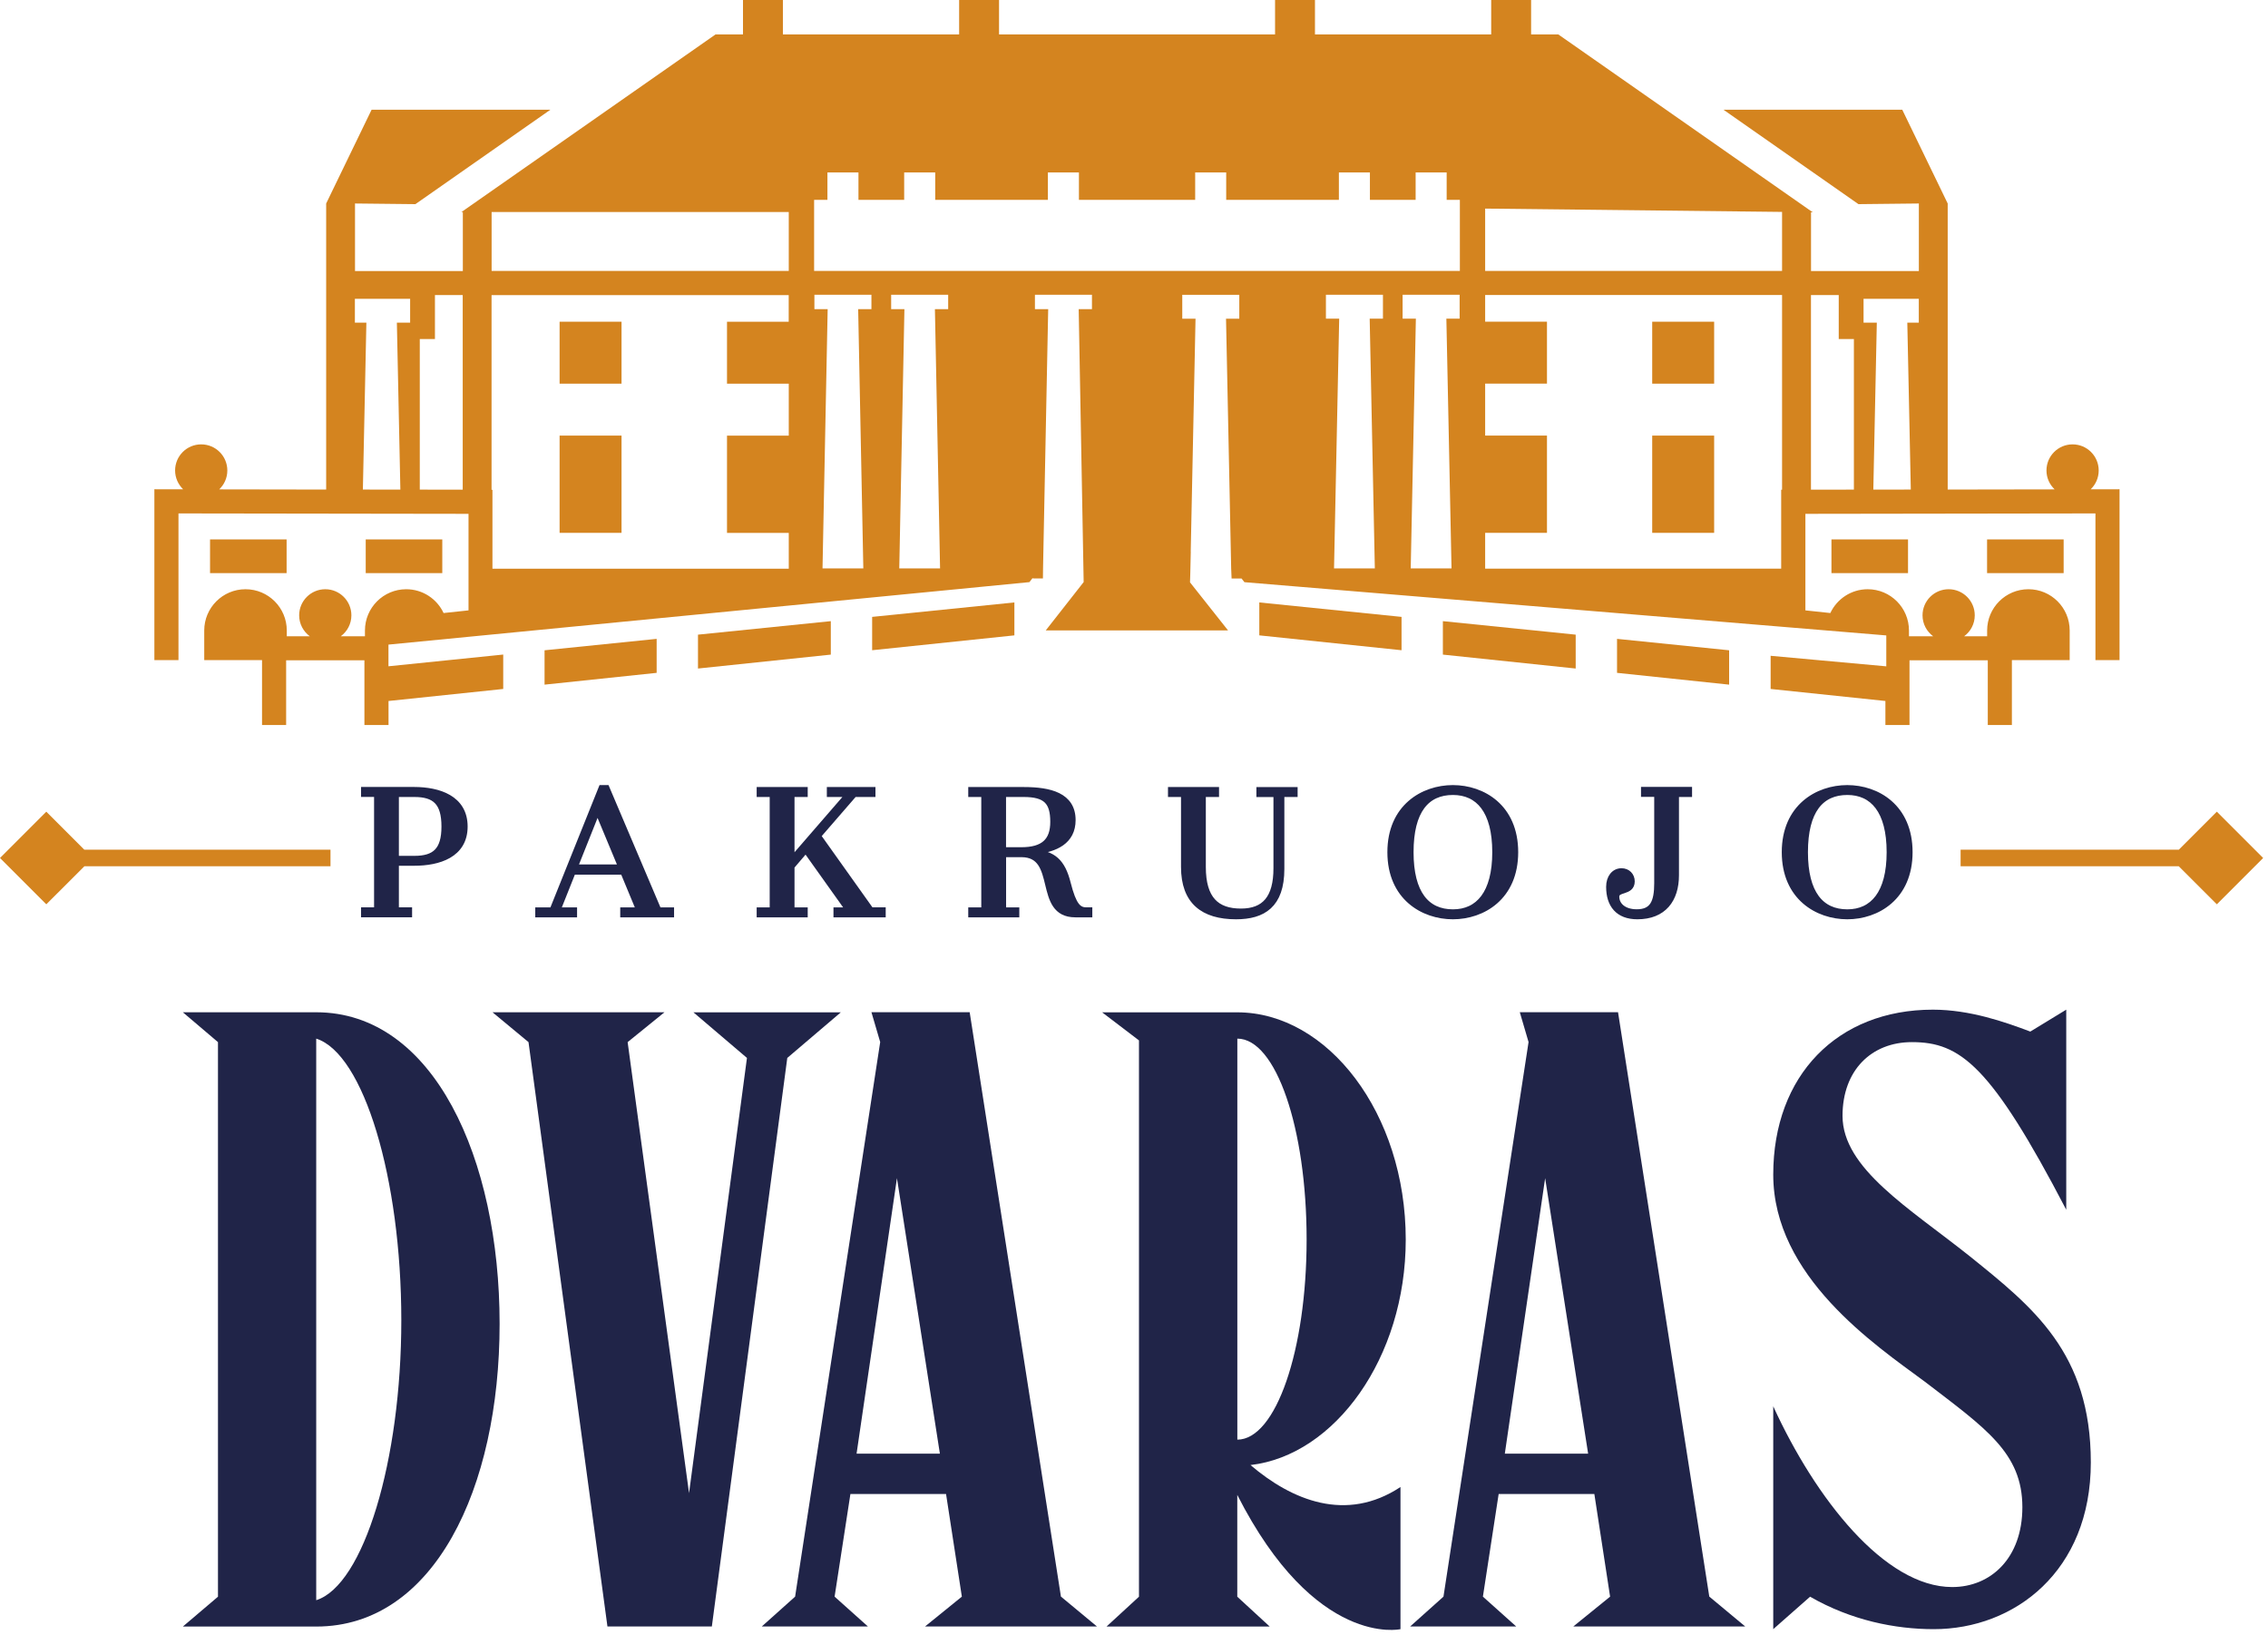
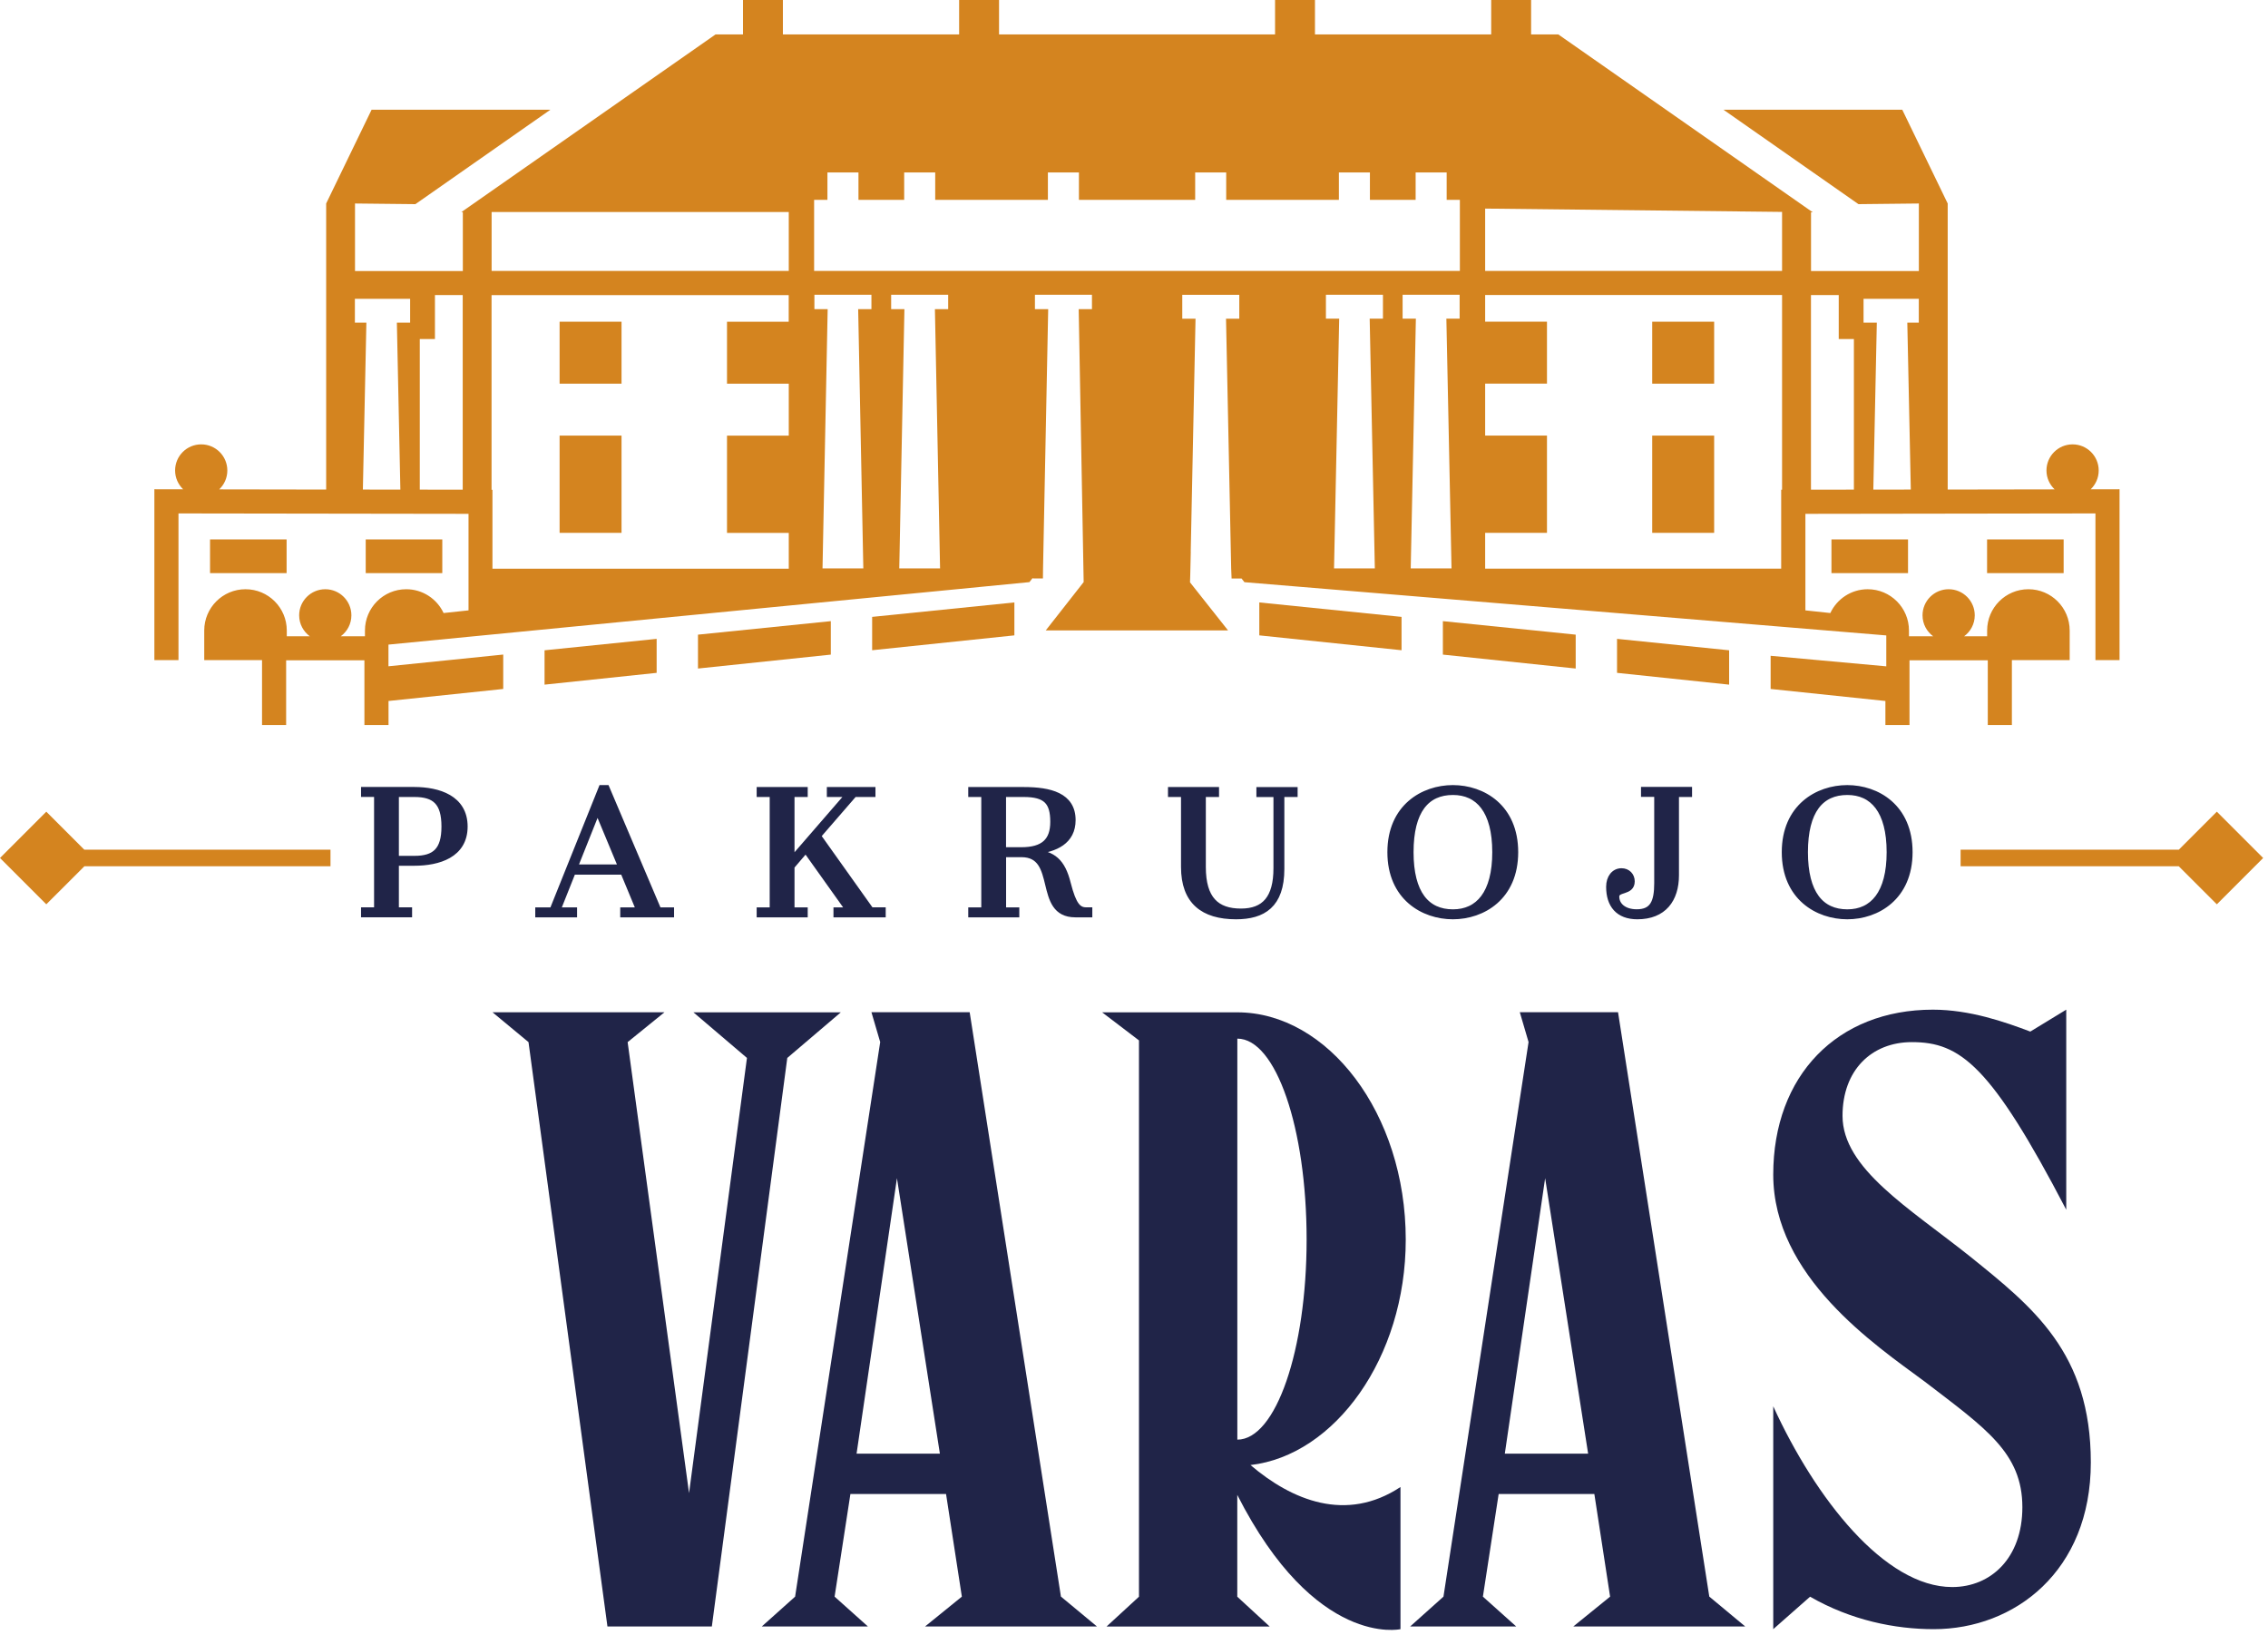
<svg xmlns="http://www.w3.org/2000/svg" width="383" height="276" viewBox="0 0 383 276" fill="none">
-   <path d="M84.37 223.52C84.37 251.37 73.26 274.64 53.41 274.64H30.88L36.81 269.6V175.96L30.88 170.92H53.4C73.26 170.92 84.37 195.67 84.37 223.52ZM67.77 222.93C67.77 198.93 61.4 177.89 53.4 175.37V270.19C61.4 267.67 67.77 246.63 67.77 222.93Z" fill="#202448" />
  <path d="M132.95 178.63L120.21 274.63H102.58L89.25 175.96L83.17 170.92H112.21L105.99 175.96L116.36 252.11L126.14 178.63L117.1 170.93H141.99L132.95 178.63Z" fill="#202448" />
  <path d="M185.25 274.63H156.21L162.43 269.59L159.76 252.26H143.61L140.94 269.59L146.57 274.63H128.64L134.27 269.59L148.64 175.95L147.16 170.91H163.75L179.16 269.58L185.25 274.63ZM151.47 198.93L144.65 245.45H158.72L151.47 198.93Z" fill="#202448" />
  <path d="M236.5 251.08V275.08C236.5 275.08 222.13 278.34 208.94 252.41V269.6L214.42 274.64H186.86L192.34 269.6V175.67L186.12 170.93H208.94C224.2 170.93 237.39 187.97 237.39 209.3C237.39 229.3 225.39 245.74 211.17 247.37C218.13 253.3 227.31 257.15 236.5 251.08ZM220.65 209.29C220.65 190.47 215.46 175.37 208.95 175.37V243.08C215.46 243.08 220.65 227.96 220.65 209.29Z" fill="#202448" />
  <path d="M294.72 274.63H265.68L271.9 269.59L269.24 252.26H253.08L250.42 269.59L256.05 274.63H238.13L243.76 269.59L258.13 175.95L256.65 170.91H273.24L288.65 269.58L294.72 274.63ZM260.93 198.93L254.12 245.45H268.19L260.93 198.93Z" fill="#202448" />
  <path d="M299.45 198.33C299.45 181.59 310.27 170.48 326.41 170.48C332.63 170.48 338.56 172.55 342.86 174.18L348.93 170.48V204.26C336.19 179.82 331.01 175.96 322.86 175.96C316.05 175.96 311.15 180.7 311.15 188.41C311.15 197.3 322.41 203.97 332.63 212.11C343.3 220.71 353.08 228.4 353.08 246.93C353.08 265.3 340.19 275.08 326.56 275.08C320.04 275.08 312.63 273.6 305.67 269.6L299.45 275.08V237.45C306.56 253.01 318.27 267.97 329.67 267.97C336.19 267.97 341.52 263.08 341.52 254.49C341.52 245.3 335.3 241.16 325.07 233.31C316.63 227.08 299.45 215.52 299.45 198.33Z" fill="#202448" />
  <path d="M322.21 91.08H309.28V96.77H322.21V91.08Z" fill="#D4841F" />
  <path d="M348.49 91.08H335.56V96.77H348.49V91.08Z" fill="#D4841F" />
  <path d="M74.69 91.08H61.76V96.77H74.69V91.08Z" fill="#D4841F" />
  <path d="M48.4 91.08H35.47V96.77H48.4V91.08Z" fill="#D4841F" />
  <path d="M147.28 104.16V109.79L171.3 107.28V101.72L147.28 104.16Z" fill="#D4841F" />
  <path d="M117.87 107.16V112.88L140.3 110.53V104.88L117.87 107.16Z" fill="#D4841F" />
  <path d="M91.96 109.8V115.6L110.89 113.61V107.87L91.96 109.8Z" fill="#D4841F" />
  <path d="M273.07 113.61L292 115.6V109.8L273.07 107.87V113.61Z" fill="#D4841F" />
  <path d="M104.96 54.32H94.5V64.78H104.96V54.32Z" fill="#D4841F" />
  <path d="M104.96 73.55H94.5V89.97H104.96V73.55Z" fill="#D4841F" />
  <path d="M289.47 54.32H279.01V64.78H289.47V54.32Z" fill="#D4841F" />
  <path d="M289.47 73.55H279.01V89.97H289.47V73.55Z" fill="#D4841F" />
  <path d="M353.05 82.62C353.89 81.82 354.41 80.69 354.41 79.44C354.41 77.01 352.44 75.03 350 75.03C347.57 75.03 345.59 77 345.59 79.44C345.59 80.7 346.12 81.82 346.97 82.63L328.91 82.66V34.36L321.24 18.53H291.05L313.84 34.47L324.04 34.36V45.77H305.83V35.85H306.13L263.15 5.81H258.56V0H251.82V5.81H222.06V0H215.32V5.81H168.71V0H161.97V5.81H132.21V0H125.47V5.81H120.84L77.9 35.82H78.16V45.77H59.95V34.36L70.15 34.47L92.94 18.53H62.75L55.08 34.36V82.66L37.02 82.63C37.86 81.83 38.39 80.7 38.39 79.44C38.39 77.01 36.42 75.03 33.98 75.03C31.54 75.03 29.57 77 29.57 79.44C29.57 80.69 30.1 81.81 30.93 82.62L26.07 82.61V111.46H30.14V86.69L79.12 86.76V103.06C78.85 103.09 77.97 103.18 74.91 103.51C73.8 101.14 71.4 99.49 68.6 99.49C64.75 99.49 61.63 102.61 61.63 106.46V107.43H57.55C58.63 106.63 59.34 105.35 59.34 103.9C59.34 101.47 57.37 99.49 54.93 99.49C52.5 99.49 50.52 101.46 50.52 103.9C50.52 105.35 51.23 106.63 52.31 107.43H48.43V106.46C48.43 102.61 45.31 99.49 41.46 99.49C37.61 99.49 34.49 102.61 34.49 106.46V111.46H44.25V122.42H48.32V111.49H61.54V122.42H65.61V118.36L84.98 116.33V110.52L65.6 112.5V108.84L173.85 98.29V98.28C173.85 98.28 174.08 97.97 174.4 97.57V97.67H176.12L176.14 95.97L177.01 52.2H174.77V49.77H184.4V52.2H182.16L183 98.28L176.6 106.44H207.38L201.57 99.1L200.97 98.34C200.97 98.33 200.96 98.32 200.96 98.31L200.98 97.68V97.67L201 97.05L201.09 93.14H201.08L201.89 53.81H199.65V49.78H209.28V53.81H207.04L207.91 95.98L207.98 97.68H209.65V97.66C209.93 98.01 210.14 98.29 210.14 98.29V98.3L318.54 107.29V112.51L299.01 110.73V116.33L318.39 118.36V122.42H322.46V111.49H335.68V122.42H339.75V111.46H349.51V106.46C349.51 102.61 346.39 99.49 342.54 99.49C338.69 99.49 335.57 102.61 335.57 106.46V107.43H331.69C332.77 106.63 333.48 105.35 333.48 103.9C333.48 101.47 331.51 99.49 329.07 99.49C326.64 99.49 324.66 101.46 324.66 103.9C324.66 105.35 325.37 106.63 326.45 107.43H322.37V106.46C322.37 102.61 319.25 99.49 315.4 99.49C312.61 99.49 310.2 101.14 309.09 103.51C306.03 103.18 305.15 103.09 304.88 103.06V86.76L353.86 86.69V111.46H357.93V82.61L353.05 82.62ZM69.26 54.48H67.02L67.61 82.67L61.28 82.66L61.87 54.48H59.93V50.45H69.26V54.48ZM78.14 82.68L70.89 82.67V57.25H73.45V49.82H78.14V82.68ZM133.2 54.32H122.77V64.78H133.2V73.56H122.77V89.98H133.2V96.03H83.16V82.7H83.01V49.83H133.19V54.32H133.2ZM133.2 45.75H83.02V35.8H133.2V45.75ZM147.16 52.2H144.92L145.79 95.97H138.9L139.77 52.2H137.53V49.77H147.16V52.2ZM160.12 52.2H157.88L158.75 95.97H151.86L152.73 52.2H150.49V49.77H160.12V52.2ZM233.54 53.8H231.3L232.17 95.97H225.28L226.15 53.8H223.91V49.77H233.54V53.8ZM246.49 53.8H244.25L245.12 95.97H238.23L239.1 53.8H236.86V49.77H246.49V53.8ZM246.52 45.75H137.48V33.74H139.73V29.12H144.97V33.74H152.69V29.12H157.93V33.74H176.96V29.12H182.2V33.74H201.83V29.12H207.07V33.74H226.1V29.12H231.34V33.74H239.06V29.12H244.3V33.74H246.53V45.75H246.52ZM300.94 82.69H300.79V96.02H250.8V89.97H261.24V73.55H250.8V64.77H261.24V54.31H250.8V49.81H300.94V82.69ZM300.94 45.75H250.8V35.22L300.94 35.78V45.75ZM313.07 82.67L305.82 82.68V49.82H310.51V57.25H313.07V82.67ZM324.03 54.48H322.09L322.68 82.66L316.35 82.67L316.94 54.48H314.7V50.45H324.03V54.48Z" fill="#D4841F" />
  <path d="M243.66 110.53L266.09 112.88V107.16L243.66 104.88V110.53Z" fill="#D4841F" />
  <path d="M212.66 107.28L236.68 109.79V104.16L212.66 101.72V107.28Z" fill="#D4841F" />
  <path d="M78.47 139.56C78.47 144.36 74.03 145.68 69.97 145.68H66.86V153.7H69.09V154.38H61.47V153.7H63.67V134.06H61.47V133.38H69.97C74.03 133.39 78.47 134.75 78.47 139.56ZM75.05 139.56C75.05 135.46 73.43 134.07 69.97 134.07H66.86V145.01H69.97C73.42 145.01 75.05 143.62 75.05 139.56Z" fill="#202448" stroke="#202448" stroke-miterlimit="10" />
  <path d="M113.33 153.71V154.39H105.24V153.71H107.95L105.24 147.18H96.74L94.14 153.71H96.95V154.39H90.89V153.71H93.29L101.58 133.06H102.43L111.2 153.71H113.33ZM104.93 146.46L100.9 136.78L97.04 146.46H104.93Z" fill="#202448" stroke="#202448" stroke-miterlimit="10" />
  <path d="M149.07 153.71V154.39H141.25V153.71H143.35L136.07 143.49L133.67 146.3V153.71H135.9V154.39H128.28V153.71H130.48V134.07H128.28V133.39H135.9V134.07H133.67V145.24L143.35 134.07H140.13V133.39H147.34V134.07H144.26L138.13 141.14L147.07 153.7H149.07V153.71Z" fill="#202448" stroke="#202448" stroke-miterlimit="10" />
  <path d="M183.96 153.71V154.39H181.59C174.89 154.39 179.08 144.23 172.48 144.23H169.4V153.71H171.63V154.39H164.01V153.71H166.21V134.07H164.01V133.39H172.88C177.28 133.39 181.14 134.31 181.14 138.47C181.14 142.06 178.23 143.38 174.78 143.75V143.92C177.76 144.22 179.39 145.38 180.33 149.2C181.28 152.92 182.12 153.7 183.44 153.7H183.96V153.71ZM172.48 143.55C176.24 143.55 177.86 141.99 177.86 138.77C177.86 135.42 176.67 134.07 172.88 134.07H169.39V143.55H172.48Z" fill="#202448" stroke="#202448" stroke-miterlimit="10" />
  <path d="M218.62 134.07H216.39V146.73C216.39 152.82 213.28 154.72 208.74 154.72C203.19 154.72 199.94 152.21 199.94 146.39V134.07H197.74V133.39H205.36V134.07H203.13V146.39C203.13 151.81 205.43 153.91 209.56 153.91C213.56 153.91 215.55 151.64 215.55 146.6V134.08H212.67V133.4H218.63V134.07H218.62Z" fill="#202448" stroke="#202448" stroke-miterlimit="10" />
  <path d="M234.79 143.89C234.79 136.27 240.34 133.06 245.35 133.06C250.39 133.06 255.88 136.28 255.88 143.89C255.88 151.51 250.36 154.72 245.35 154.72C240.34 154.72 234.79 151.51 234.79 143.89ZM238.21 143.89C238.21 150.86 240.92 154.04 245.36 154.04C249.66 154.04 252.5 150.85 252.5 143.89C252.5 136.88 249.66 133.73 245.36 133.73C240.89 133.73 238.21 136.88 238.21 143.89Z" fill="#202448" stroke="#202448" stroke-miterlimit="10" />
  <path d="M285.23 134.07H283.03V147.78C283.03 151.88 280.93 154.72 276.5 154.72C273.28 154.72 271.73 152.79 271.73 149.74C271.73 148.18 272.58 147.1 273.83 147.1C274.85 147.1 275.56 147.84 275.56 148.82C275.56 150.78 272.95 149.97 272.95 151.39C272.95 152.85 274.2 154.03 276.4 154.03C279.08 154.03 279.85 152.37 279.85 149.12V134.05H277.62V133.37H285.24V134.07H285.23Z" fill="#202448" stroke="#202448" stroke-miterlimit="10" />
  <path d="M301.39 143.89C301.39 136.27 306.94 133.06 311.95 133.06C316.99 133.06 322.48 136.28 322.48 143.89C322.48 151.51 316.96 154.72 311.95 154.72C306.95 154.72 301.39 151.51 301.39 143.89ZM304.81 143.89C304.81 150.86 307.52 154.04 311.96 154.04C316.26 154.04 319.1 150.85 319.1 143.89C319.1 136.88 316.26 133.73 311.96 133.73C307.49 133.73 304.81 136.88 304.81 143.89Z" fill="#202448" stroke="#202448" stroke-miterlimit="10" />
  <path d="M382.18 144.87L374.36 137.05L367.94 143.47H331.09V146.27H367.93L374.36 152.69L382.18 144.87Z" fill="#D4841F" />
  <path d="M55.81 143.47H14.24L7.82 137.05L0 144.87L7.82 152.69L14.25 146.27H55.81V143.47Z" fill="#D4841F" />
</svg>